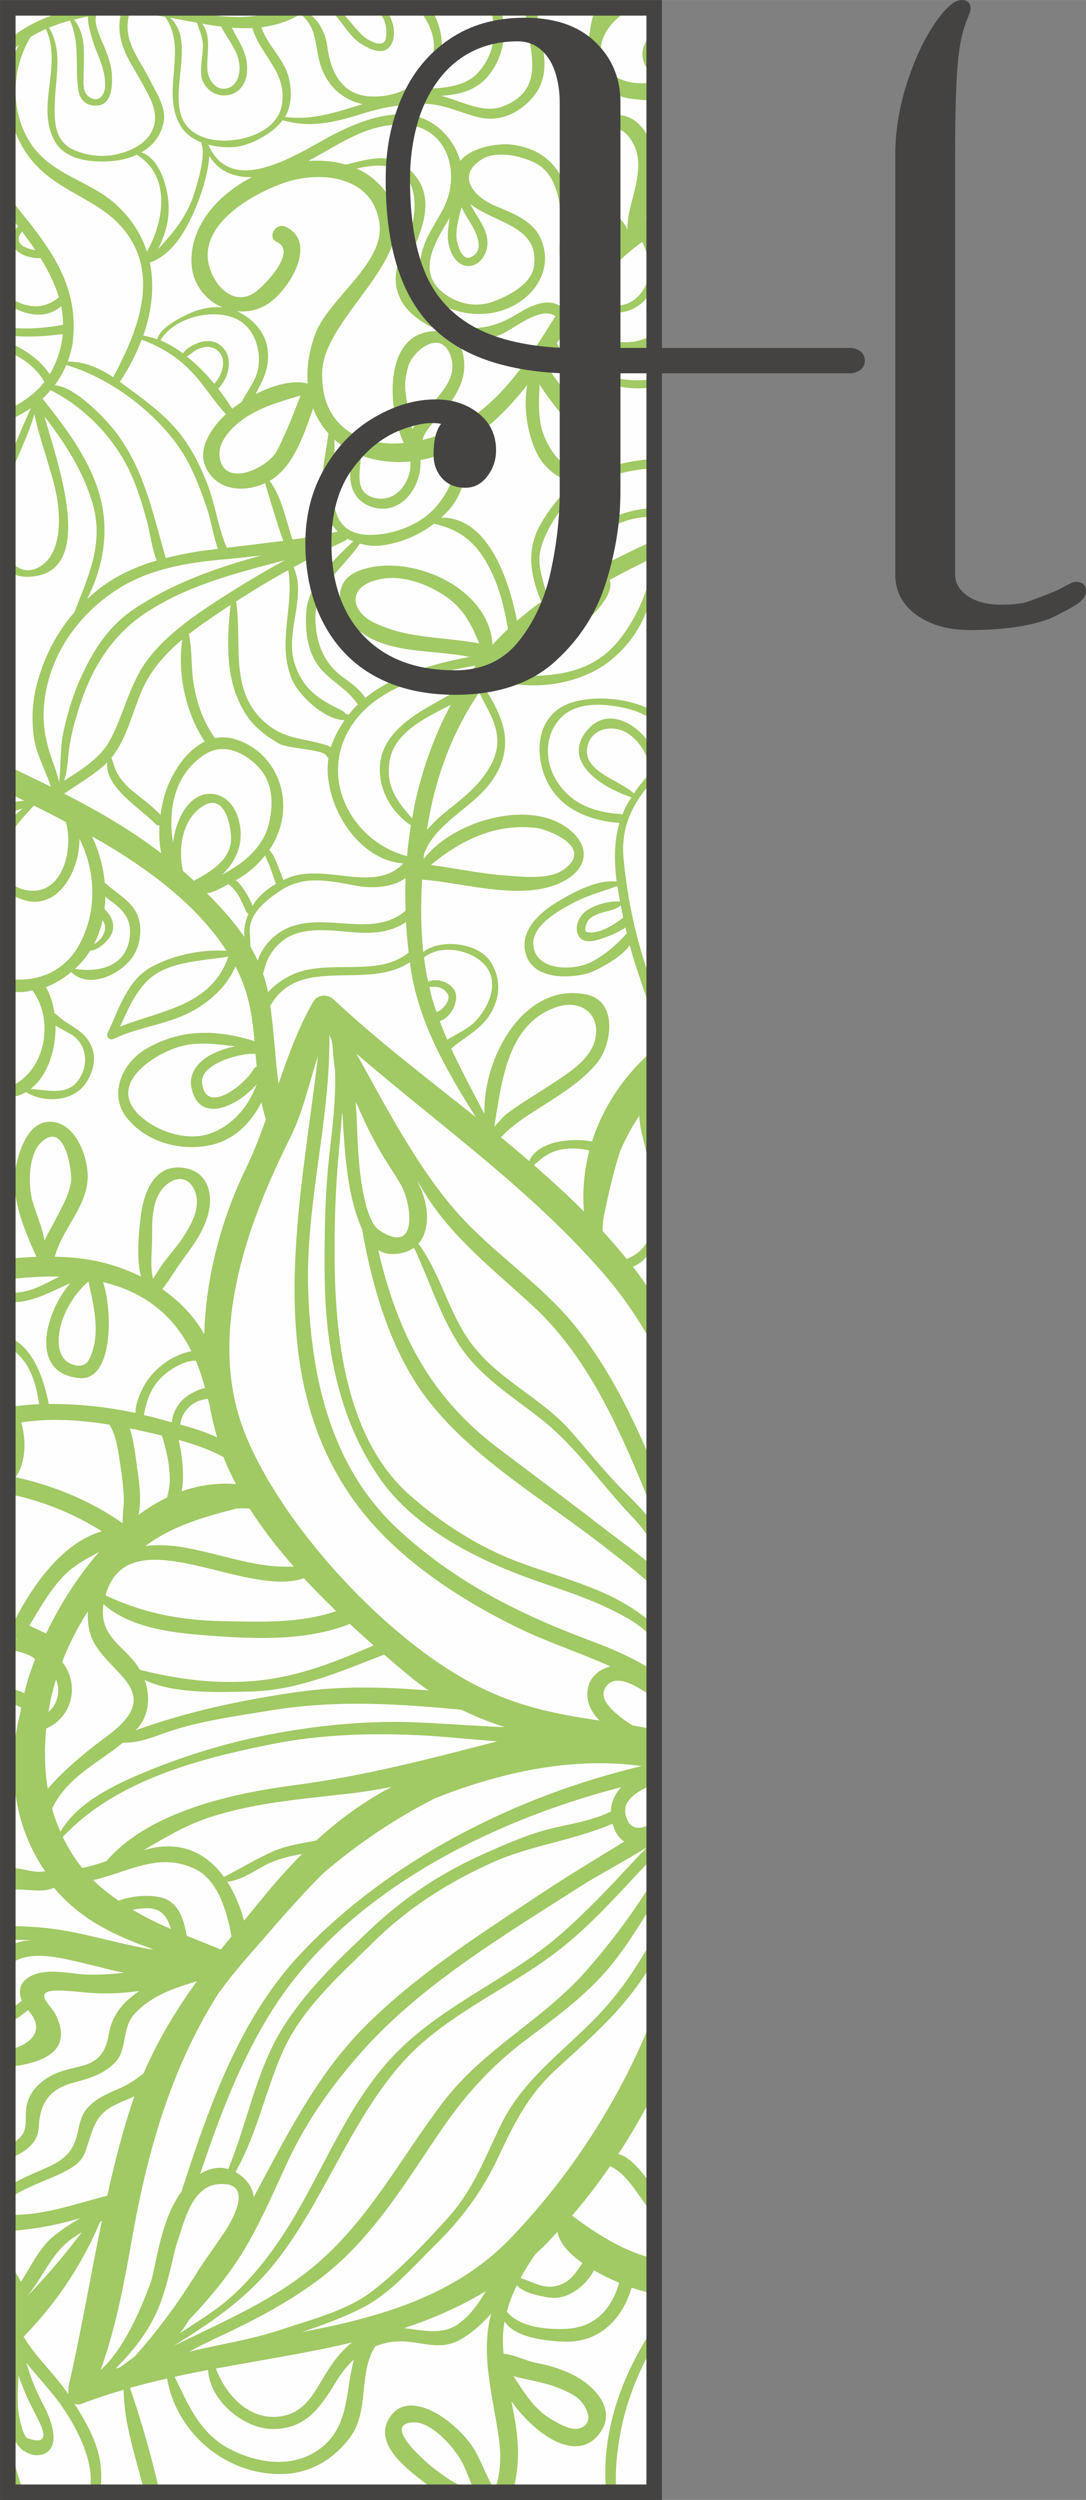
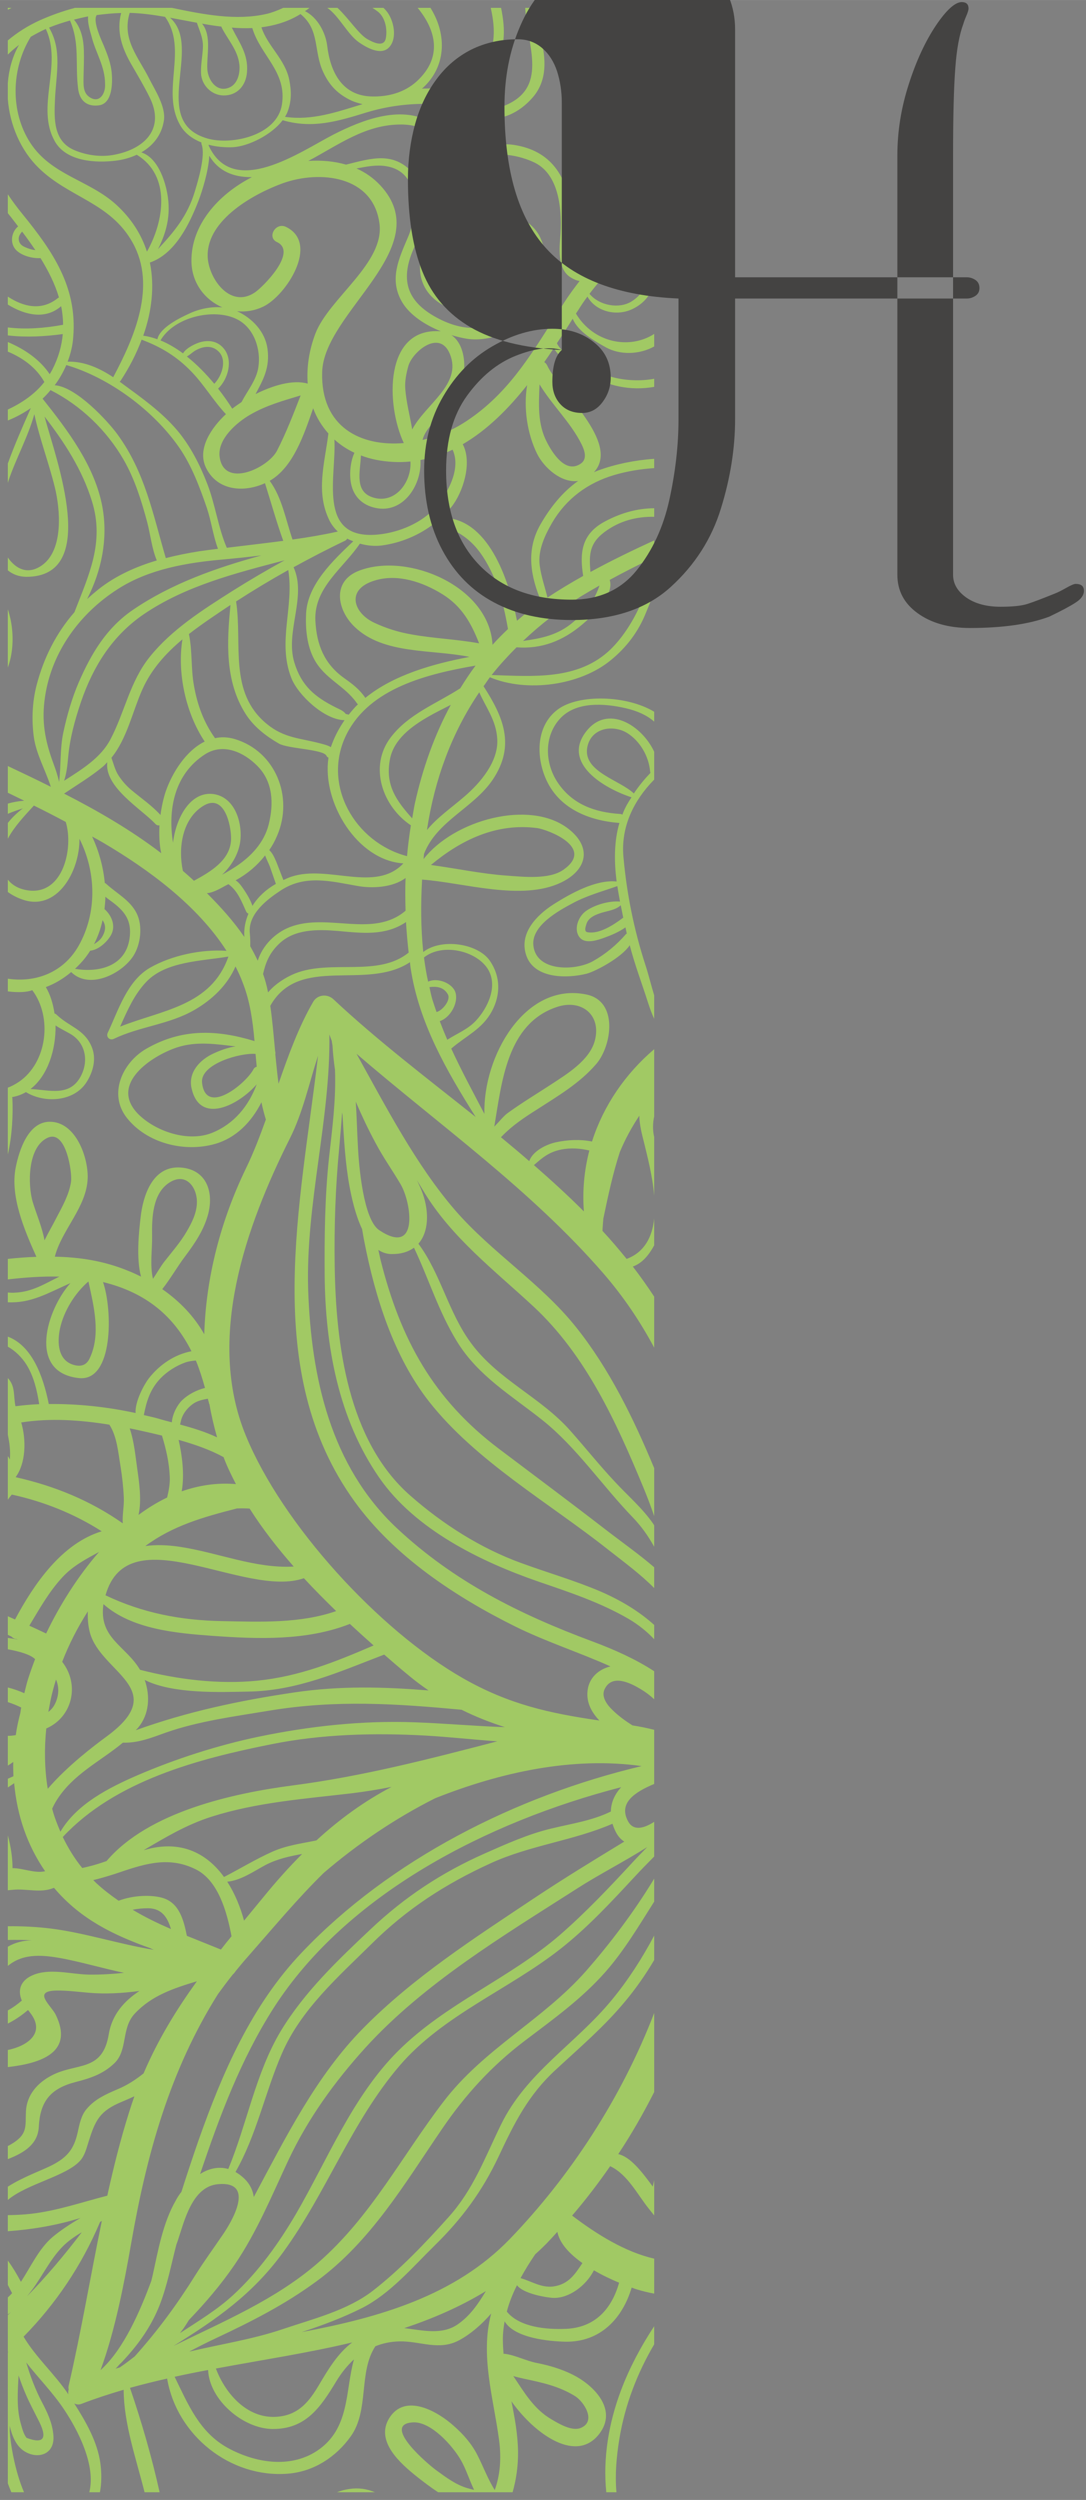
<svg xmlns="http://www.w3.org/2000/svg" xml:space="preserve" width="74.075mm" height="170.4mm" version="1.1" style="shape-rendering:geometricPrecision; text-rendering:geometricPrecision; image-rendering:optimizeQuality; fill-rule:evenodd; clip-rule:evenodd" viewBox="0 0 7369 16951">
  <rect x="0" y="0" width="7369" height="16951" fill="#808080" stroke="none" />
  <defs>
    <style type="text/css">
   
    .str1 {stroke:#444342;stroke-width:28.073;stroke-linecap:round;stroke-linejoin:round}
    .str0 {stroke:#444342;stroke-width:105.279}
    .fil2 {fill:none}
    .fil3 {fill:#444342}
    .fil1 {fill:#A1C964}
    .fil0 {fill:#FEFEFE}
   
  </style>
  </defs>
  <g id="Capa_x0020_1">
    <g id="_774127712">
-       <polygon class="fil0" points="4439,16899 53,16899 53,53 4439,53 " />
      <path class="fil1" d="M4439 16899l-1 0 1 -6 0 6zm-256 0l-69 0c-24,-231 17,-471 99,-689 58,-155 136,-300 226,-437l0 123c-115,195 -198,410 -236,639 -20,123 -31,245 -20,364zm-705 0l-505 0c-52,-34 -100,-71 -142,-104 -113,-90 -288,-242 -189,-400 108,-171 328,-44 436,53 67,59 123,122 163,202 39,77 70,161 116,234 35,-97 47,-210 29,-342 -38,-284 -129,-572 -53,-855 -66,76 -142,141 -217,181 -138,74 -263,5 -405,8 -60,1 -115,13 -164,33 -116,175 -40,434 -167,611 -101,141 -251,239 -427,253 -390,31 -754,-260 -819,-645 -84,19 -169,40 -252,63 77,225 148,469 201,708l-102 0c-57,-227 -141,-464 -142,-695 -96,28 -191,59 -285,95 -19,8 -35,5 -50,-2 79,124 157,260 177,405 9,67 9,134 -3,197l-72 0c46,-183 -77,-421 -173,-564 -74,-111 -172,-210 -255,-316 27,91 61,181 104,264 39,74 72,142 80,226 14,136 -109,171 -201,109 -52,-35 -80,-101 -95,-170 1,11 0,23 0,34 4,81 33,268 97,417l-86 0c-9,-21 -17,-41 -24,-61l0 -883 1 -6c0,-1 1,-3 1,-5l-2 2 0 -248c8,-7 15,-15 23,-22 -7,6 -15,12 -23,17l0 -115c10,-9 19,-18 29,-29 -10,-18 -19,-37 -29,-56l0 -165c32,43 61,92 89,144 66,-101 122,-225 215,-304 59,-49 123,-90 189,-129 -157,49 -324,78 -493,90l0 -109c52,-1 104,-3 156,-9 182,-21 346,-79 519,-123 42,-191 89,-379 147,-563 12,-38 24,-75 37,-111 -26,12 -54,24 -82,36 -154,63 -183,126 -229,272 -13,41 -25,91 -54,125 -91,108 -363,159 -494,270l0 -90c104,-67 244,-116 302,-147 100,-52 147,-107 172,-221 12,-54 23,-115 60,-158 57,-68 128,-99 209,-134 70,-29 125,-66 178,-108 99,-231 222,-431 362,-625 -155,47 -307,96 -422,220 -93,100 -45,247 -138,336 -76,73 -161,101 -262,127 -171,44 -242,130 -251,306 -6,114 -97,174 -210,217l0 -89c5,-2 11,-5 16,-8 122,-70 102,-121 107,-228 6,-112 80,-193 174,-242 168,-89 346,-21 388,-280 22,-132 103,-224 208,-293 -115,15 -230,22 -343,12 -73,-6 -147,-16 -220,-15 -165,3 -39,98 -6,162 123,249 -82,330 -324,357l0 -116c126,-25 262,-112 151,-253 -4,-6 -9,-12 -14,-18 -43,37 -89,68 -137,92l0 -89c33,-18 65,-41 95,-67 -30,-71 -8,-134 67,-169 117,-55 265,-9 388,-7 81,1 160,-4 239,-12 -129,-27 -256,-64 -386,-91 -161,-33 -295,-45 -403,44l0 -130c49,-29 105,-42 162,-44 -55,-3 -109,-3 -162,-2l0 -93c99,-1 198,4 295,16 228,29 463,106 696,144 -8,-3 -16,-7 -24,-11 -244,-87 -472,-194 -654,-410 -1,1 -2,2 -4,2 -88,36 -184,2 -276,12l-33 3 0 -372c22,79 32,158 32,222l1 0c70,0 150,37 220,21 -121,-176 -190,-376 -210,-597 -14,10 -29,20 -43,29l0 -59c12,-6 25,-11 38,-17 -1,-32 -2,-65 -1,-97 -12,9 -25,17 -37,25l0 -112 0 0 0 0 0 -90c18,0 36,-2 54,-5 7,-51 18,-101 31,-150 2,-12 3,-25 6,-37 -28,-14 -58,-26 -91,-37l0 -99c39,10 77,23 112,39 8,-32 15,-63 25,-95 14,-44 30,-89 48,-136 -31,-31 -103,-52 -185,-67l0 -77c21,3 44,6 67,11 -2,-1 -4,-2 -6,-3 -14,-1 -27,-7 -36,-17l-25 -12 0 -126 49 22c129,-242 318,-516 588,-598 -186,-119 -394,-202 -610,-249 -9,11 -19,23 -27,35l0 -296c5,7 10,15 14,23 2,-29 2,-58 -1,-86 -2,-28 -8,-55 -13,-83l0 -383c53,56 37,121 52,191 54,-7 108,-12 161,-14 -15,-94 -36,-187 -87,-269 -32,-50 -76,-93 -126,-121l0 -68c162,61 239,262 278,457 198,-2 395,19 589,61 -5,-79 59,-195 89,-234 74,-95 176,-163 290,-185 -118,-235 -305,-397 -600,-469 65,186 73,678 -165,651 -350,-39 -216,-466 -56,-644 -152,67 -267,138 -425,130l0 -66c15,1 30,2 45,1 120,-4 208,-62 305,-109 -118,-3 -235,6 -350,19l0 -139c65,-7 129,-12 194,-14 -82,-183 -180,-412 -140,-608 23,-114 84,-308 231,-308 175,0 260,238 257,379 -4,197 -177,354 -223,536 168,3 335,28 503,98 28,11 55,24 82,37 -34,-123 -14,-309 -3,-401 16,-147 80,-348 266,-339 174,9 233,156 193,314 -29,110 -90,199 -158,290 -51,67 -99,152 -154,221 118,82 217,185 285,306 11,-387 113,-774 283,-1125 51,-105 94,-217 135,-331 -12,-39 -22,-78 -30,-117 -67,132 -171,242 -317,283 -207,58 -460,-5 -596,-177 -128,-162 -30,-375 130,-468 242,-140 480,-131 736,-53 -12,-135 -30,-269 -80,-396 -14,-38 -31,-74 -49,-110 -55,127 -159,226 -279,295 -171,99 -370,111 -547,196 -28,13 -54,-13 -41,-41 72,-152 131,-352 288,-442 144,-82 345,-126 518,-114 -199,-310 -530,-552 -835,-732 -25,-15 -51,-29 -77,-43 46,98 76,206 86,315 4,1 8,4 11,7 71,65 160,109 205,198 43,86 28,212 -23,291 -80,122 -299,229 -421,108 -52,44 -110,79 -172,102 30,50 49,112 59,179 5,1 10,4 14,8 85,82 186,97 237,215 36,83 11,174 -36,246 -86,130 -283,141 -409,64 -29,17 -60,28 -94,34 1,2 2,5 2,8 5,112 -1,251 -31,381l0 -453c24,-9 49,-22 76,-40 190,-130 229,-436 90,-621l0 0c-36,14 -98,17 -166,8l0 -86c187,28 377,-40 481,-224 126,-223 119,-500 5,-725 3,222 -154,500 -393,410 -36,-13 -67,-30 -93,-49l0 -84c29,37 74,64 136,73 242,35 311,-291 257,-464 -71,-38 -143,-75 -216,-111 -63,69 -133,142 -177,225l0 -107c29,-37 64,-70 102,-99 -34,11 -69,23 -102,37l0 -69c36,-11 74,-17 111,-20 -37,-18 -74,-36 -111,-54l0 -181c97,46 195,92 292,141 -37,-115 -100,-222 -116,-341 -15,-116 -10,-234 19,-347 49,-189 134,-355 257,-496 96,-249 206,-473 119,-752 -66,-215 -187,-400 -322,-575 80,295 378,1089 -125,1087 -50,-1 -91,-17 -124,-44l0 -87c53,76 135,122 233,52 146,-105 123,-378 86,-528 -41,-167 -103,-328 -139,-496 -43,155 -125,301 -176,453l-4 14 0 -132c46,-128 102,-254 156,-376 -49,34 -101,62 -156,84l0 -75 0 1c97,-46 184,-105 248,-187 -54,-96 -143,-162 -248,-206l0 -65c119,50 221,123 284,218 6,-10 12,-19 17,-29 43,-83 65,-164 72,-243 -118,16 -249,24 -373,9l0 -54c121,15 251,5 375,-18 0,-43 -5,-85 -13,-126 -107,93 -245,61 -362,-11l0 -54c105,69 229,100 341,9 2,-1 4,-2 6,-3 -27,-92 -72,-181 -125,-267 -57,3 -125,-16 -163,-52 -47,-45 -37,-124 11,-163 -16,-21 -33,-43 -50,-65 -7,-8 -14,-17 -20,-25l0 -128c31,47 65,92 100,135 205,252 372,494 344,833 -4,59 -18,114 -38,167 113,-3 216,44 310,106 0,-1 0,-3 1,-4 142,-267 294,-615 130,-909 -152,-273 -431,-304 -638,-507 -122,-119 -196,-292 -209,-467l0 -108c7,-91 31,-180 76,-259 -27,21 -53,43 -76,66l0 -96c64,-54 137,-100 216,-136 76,-34 157,-63 240,-85l657 0c211,44 435,89 643,41 31,-7 70,-21 113,-41l178 0c-10,8 -20,16 -31,22 85,42 140,145 151,234 21,178 101,342 306,345 109,2 216,-26 300,-101 181,-165 131,-350 8,-500l87 0c2,3 4,7 6,10 106,177 99,390 -58,533 -2,2 -4,3 -6,5 9,-1 20,-1 31,-1 118,-1 267,-14 351,-109 123,-139 119,-285 85,-438l70 0c31,150 34,294 -70,439 -84,119 -207,150 -336,157 2,1 4,1 6,2 120,31 276,118 401,74 334,-119 173,-417 163,-672l84 0c-3,62 4,130 22,204 34,140 46,285 -54,402 -93,108 -224,171 -369,136 -121,-29 -239,-91 -365,-91 -133,0 -264,19 -391,57 -201,62 -370,113 -573,54 -74,98 -231,177 -338,183 -52,2 -110,-2 -165,-17 1,2 1,4 1,6 167,363 622,41 845,-74 196,-100 475,-212 683,-71 89,61 151,151 179,249 77,-96 264,-124 362,-109 253,38 361,211 394,453 8,62 3,120 0,181 -3,30 -4,60 -4,91 63,104 117,127 164,66 50,-55 91,-118 141,-174 -130,-119 -204,-301 -206,-477 -1,-112 16,-294 148,-333 157,-47 276,80 303,227 18,93 14,182 -8,274 -16,64 -25,126 -33,189 18,-12 37,-24 55,-35l0 139c-11,7 -23,15 -34,23 14,33 26,69 34,106l0 210c-20,71 -65,133 -145,172 -109,54 -251,19 -308,-83 -23,30 -44,62 -64,94 -5,7 -9,14 -14,21 119,199 363,246 531,138l0 85c-99,55 -230,60 -328,6 -77,-43 -189,-106 -225,-194 -34,54 -69,109 -107,166 44,101 310,213 373,229 88,24 191,30 287,12l0 55c-158,28 -318,-3 -464,-95 -53,-33 -180,-94 -217,-168 -21,32 -43,64 -65,95 7,5 14,11 19,21 77,171 503,526 318,726 9,-4 17,-8 26,-11 116,-43 248,-71 383,-80l0 63c-95,6 -188,22 -272,47 -179,53 -325,160 -421,324 -49,85 -97,186 -84,288 10,76 35,146 53,219 79,-53 160,-101 242,-147 -24,-154 -14,-283 147,-369 114,-61 224,-89 335,-90l0 58c-118,-2 -234,26 -338,104 -100,75 -105,150 -95,265 0,1 1,3 1,5 141,-77 286,-147 432,-214l0 349c-19,53 -40,103 -57,144 -51,127 -131,232 -236,318 -210,174 -572,222 -822,117 -15,20 -28,41 -43,61 133,206 219,401 62,634 -131,193 -379,279 -466,503 -1,11 -2,23 -3,35 205,-265 721,-408 982,-206 163,126 128,280 -49,365 -268,128 -662,0 -943,-20 -9,162 -9,328 8,491 121,-95 371,-60 453,61 71,104 73,228 13,340 -66,123 -176,167 -276,254 69,150 148,296 225,443 -11,-388 273,-896 691,-810 219,44 174,346 69,470 -113,132 -261,218 -405,311 -84,53 -165,107 -234,178 -3,3 -6,6 -9,9 64,53 129,107 192,162 24,-69 117,-114 182,-128 79,-17 164,-21 244,-5 78,-245 228,-461 422,-626l0 455c-10,46 -11,95 0,141l0 398c-11,-134 -47,-270 -70,-365 -13,-51 -30,-116 -31,-178 -51,77 -96,159 -132,246 -47,144 -79,293 -112,451 -2,27 -5,55 -6,84 57,61 111,125 164,190 123,-46 174,-151 187,-274l0 182c-36,66 -81,121 -145,144 51,66 99,134 145,204l0 346c-95,-178 -209,-347 -345,-504 -493,-568 -1108,-1001 -1675,-1489 201,362 406,757 670,1062 249,287 582,494 819,791 226,282 392,622 531,957l0 325c-23,-67 -48,-133 -75,-198 -183,-441 -389,-893 -744,-1223 -264,-245 -557,-468 -746,-782 -15,-25 -30,-50 -45,-75 15,32 30,63 41,96 41,119 40,255 -31,335 152,204 204,468 358,675 183,248 471,365 672,592 102,115 198,235 303,347 87,94 188,180 261,286l6 10 0 145c-40,-72 -87,-139 -146,-200 -205,-212 -383,-477 -614,-660 -210,-167 -435,-298 -579,-533 -125,-204 -190,-422 -291,-635 -38,28 -89,45 -157,43 -31,-1 -59,-11 -85,-28 6,23 10,47 16,71 135,536 357,942 803,1278 240,181 482,361 720,545 110,85 227,167 333,258l0 141c-93,-94 -202,-174 -313,-261 -399,-316 -898,-600 -1215,-1004 -240,-306 -366,-709 -439,-1085 -6,-28 -10,-56 -15,-84 -47,-99 -72,-218 -85,-287 -30,-163 -38,-325 -48,-487 -1,-6 -2,-12 -3,-17 -5,81 -13,164 -20,247 -25,263 -34,529 -30,793 8,529 88,1186 513,1558 218,192 478,358 752,457 180,66 366,119 543,195 142,62 261,136 360,225l0 97c-49,-52 -106,-98 -172,-137 -192,-112 -401,-181 -611,-253 -394,-136 -839,-353 -1083,-706 -277,-400 -365,-889 -370,-1367 -2,-265 1,-534 29,-798 22,-198 49,-400 41,-600 -8,-56 -14,-111 -17,-167 -2,-10 -4,-20 -5,-30 -6,-14 -11,-29 -16,-43 8,578 -162,1148 -144,1731 20,595 152,1195 602,1617 387,362 831,583 1322,766 156,58 298,122 424,204l0 190c-28,-26 -58,-49 -92,-69 -70,-42 -197,-106 -246,4 -22,51 21,106 56,139 39,38 85,72 134,103 51,8 100,18 148,30l0 367c-133,56 -246,130 -176,256 36,63 104,47 176,1l0 235c-45,46 -91,92 -134,139 -159,171 -320,345 -504,489 -350,275 -796,448 -1090,791 -326,381 -495,859 -788,1262 -209,289 -459,460 -746,638 340,-167 693,-314 981,-564 358,-311 566,-720 850,-1091 275,-361 673,-553 968,-887 158,-180 324,-397 463,-627l0 156c-104,164 -204,333 -332,478 -163,184 -353,319 -548,467 -223,169 -402,365 -560,597 -254,371 -482,762 -852,1033 -214,157 -440,272 -679,384 -62,29 -123,60 -184,92 2,-1 4,-1 6,-1 211,-50 426,-82 634,-153 202,-68 432,-125 604,-257 185,-143 358,-325 514,-499 170,-188 247,-403 356,-626 173,-357 507,-549 753,-848 109,-132 205,-280 288,-437l0 166c-59,100 -125,194 -196,279 -143,173 -307,312 -471,464 -188,172 -283,364 -389,590 -111,235 -249,422 -434,603 -150,147 -301,326 -491,423 -131,66 -270,118 -411,164 532,-100 1041,-247 1413,-632 408,-423 757,-955 979,-1532l0 536c-74,146 -155,287 -244,421 80,18 156,113 234,220 3,-14 7,-29 10,-43l0 239c-12,-15 -24,-30 -36,-45 -78,-97 -146,-235 -263,-289 -81,117 -167,229 -258,335 170,129 361,247 557,292l0 237c-40,-7 -80,-17 -119,-29 -10,-3 -21,-7 -34,-12 -61,207 -211,371 -449,367 -107,-2 -345,-23 -413,-138 -7,39 -12,79 -12,120 0,34 2,67 5,101 2,-1 4,-1 6,-1 72,8 147,49 223,63 81,16 162,40 237,77 135,66 305,226 192,391 -155,224 -446,16 -605,-209 23,114 44,228 45,344 1,90 -11,183 -37,273zm-934 0l-258 0c27,-11 55,-18 83,-22 62,-10 122,-1 175,22zm-2491 -12373l0 -395c29,87 39,183 28,277 -5,41 -14,80 -28,118zm0 -4460l0 -13 25 0c-8,5 -17,9 -25,13zm2168 -13l69 0c78,73 147,183 206,214 26,14 109,61 122,-8 11,-58 -2,-136 -51,-178 -13,-10 -26,-19 -40,-28l75 0c6,6 12,12 18,19 52,60 80,189 18,251 -56,55 -153,-2 -202,-36 -79,-55 -133,-176 -215,-234zm1819 0l106 0c-2,7 -5,14 -7,20 8,-7 16,-13 25,-20l136 0c-57,26 -108,62 -150,111 -156,182 -51,397 195,400 30,0 62,0 94,0l0 123c-55,-8 -110,-12 -160,-18 -107,-13 -216,-84 -259,-186 -41,-96 -35,-180 -17,-269 5,-50 16,-95 34,-147 0,-2 1,-3 2,-4l1 -10zm399 163l0 313c-59,-60 -96,-138 -73,-207 14,-44 40,-80 73,-106zm0 4610l0 67c-48,-43 -115,-73 -193,-91 -143,-33 -340,-49 -449,74 -106,119 -100,298 -14,428 99,149 251,204 425,215 6,0 11,2 15,5 8,-22 18,-44 30,-66 10,-18 21,-35 32,-52 -185,-60 -474,-231 -308,-446 145,-188 378,-43 462,137l0 189c-138,140 -226,318 -209,520 22,252 72,499 150,739 21,64 38,135 59,204l0 159c-16,-34 -29,-70 -41,-107 -41,-129 -91,-260 -125,-392 -56,85 -234,178 -292,193 -130,33 -350,36 -408,-118 -56,-151 65,-277 184,-353 111,-70 285,-169 427,-154 -17,-135 -18,-271 19,-397 -211,-16 -417,-100 -503,-308 -63,-152 -60,-353 84,-461 141,-106 468,-98 655,15zm-1222 12057c-16,-4 -33,-8 -49,-13 -76,-23 -143,-73 -206,-119 -51,-36 -383,-315 -158,-326 122,-5 267,159 322,254 34,57 58,135 91,204zm-2475 -7223c52,78 61,195 76,284 11,69 19,139 22,209 3,59 -11,118 -7,176 -221,-155 -464,-254 -727,-313 70,-95 73,-253 38,-371 197,-31 400,-17 598,15zm214 41c46,10 94,21 143,33 28,92 49,182 53,280 2,49 -7,94 -18,140 -67,32 -132,72 -194,118 23,-102 3,-230 -9,-315 -12,-84 -21,-185 -51,-272 26,5 51,10 76,16zm132 -354c46,-48 108,-87 170,-109 23,-8 47,-11 71,-13 24,58 44,121 62,186 -58,14 -115,45 -155,83 -33,32 -66,94 -70,150 -34,-9 -66,-17 -95,-26 -31,-9 -63,-15 -95,-23 18,-93 42,-174 112,-248zm462 -2861c-117,336 -451,362 -735,475 49,-109 96,-219 180,-306 133,-137 369,-138 555,-169zm-1248 1924c-16,-88 -53,-173 -80,-260 -34,-115 -37,-377 105,-437 122,-51 164,238 155,300 -13,87 -59,168 -99,244 -23,46 -54,98 -81,153zm730 -31c-2,-121 3,-285 115,-359 117,-77 193,35 189,137 -2,69 -34,133 -68,191 -43,75 -101,140 -154,208 -26,34 -50,77 -76,115 -22,-91 -4,-203 -6,-292zm-424 832c-20,43 -54,56 -99,46 -117,-27 -122,-153 -102,-248 25,-117 100,-240 193,-320 36,165 86,360 8,522zm2924 6236c31,-56 64,-110 100,-162 26,-23 51,-47 76,-72 25,-26 50,-53 74,-80 15,79 84,151 170,212 -50,74 -93,145 -200,159 -82,9 -147,-37 -220,-57zm220 134c109,5 226,-84 278,-187 58,34 118,62 171,84 -49,174 -161,306 -364,313 -128,5 -311,-10 -398,-117 16,-62 40,-121 69,-179 42,58 201,84 244,86zm-2340 489c9,204 239,399 438,400 224,1 324,-145 431,-322 35,-58 76,-109 121,-150 -61,215 -25,471 -252,621 -185,121 -421,79 -603,-20 -194,-106 -271,-297 -362,-483 76,-17 152,-32 227,-46zm-599 -40c12,-11 23,-23 34,-35 8,-9 16,-18 24,-27 87,-99 160,-207 211,-335 53,-135 79,-276 115,-414 3,-7 5,-15 8,-22 45,-133 97,-371 274,-387 256,-23 99,250 24,355 -59,87 -120,170 -175,258 -128,205 -259,382 -414,555 -34,26 -67,52 -102,75 -10,3 -19,5 -28,8 10,-9 19,-21 29,-31zm78 -824c105,-601 261,-1165 588,-1685 32,-44 65,-88 100,-132 8,-7 15,-16 21,-25 25,-30 49,-60 76,-90 183,-208 344,-402 521,-575 230,-197 484,-369 754,-505 3,-1 5,-2 7,-3 437,-173 926,-282 1396,-216 -856,203 -1709,636 -2305,1263 -343,360 -540,816 -703,1278 -40,115 -78,230 -115,346 -15,19 -28,39 -39,60 -86,149 -119,336 -155,501 -3,14 -7,28 -10,42 -76,205 -187,464 -345,606 101,-273 163,-603 209,-865zm-425 995c-3,11 -4,23 -2,34 -91,-136 -221,-251 -304,-391 217,-221 395,-483 519,-778 4,-2 8,-4 12,-7 -77,373 -140,751 -225,1117 -2,9 -2,17 0,25zm-290 36c24,56 53,110 80,164 70,131 44,174 -76,129 -22,-29 -30,-66 -40,-100 -28,-103 -20,-214 -14,-323 15,44 31,87 50,130zm379 -1101c-117,154 -240,300 -372,435 12,-15 24,-30 35,-45 72,-97 120,-203 205,-291 38,-39 83,-70 132,-99zm-178 -3591c-12,28 -29,47 -49,63 5,-26 10,-53 15,-79 10,-48 23,-95 37,-141 21,48 21,102 -3,157zm-64 -469c-38,-18 -76,-36 -114,-53 69,-114 133,-230 225,-329 71,-77 160,-123 248,-171 -146,168 -268,363 -359,553zm415 695c-90,66 -270,202 -404,358 -22,-134 -24,-273 -10,-409 176,-76 230,-296 108,-452 46,-119 105,-234 174,-342 -2,50 2,99 14,144 74,273 550,381 118,701zm715 -679c308,22 639,34 931,-81 54,50 108,99 161,146 -258,111 -502,210 -790,239 -263,26 -539,-8 -795,-74 -96,-163 -282,-214 -248,-445 193,171 495,197 741,215zm619 -391c71,77 145,151 219,223 -245,85 -515,73 -773,68 -281,-5 -541,-55 -792,-175 154,-545 947,25 1346,-116zm-454 -473c29,-1 57,-1 86,1 86,136 189,268 299,393 -263,15 -515,-96 -780,-135 -78,-11 -154,-14 -227,-4 186,-138 395,-197 622,-255zm-626 1163c193,97 519,82 697,79 336,-4 622,-134 928,-251 56,49 112,97 167,142 44,37 89,70 134,101 -302,-24 -599,-33 -914,14 -371,55 -724,130 -1073,256 4,-5 10,-10 15,-16 78,-92 84,-216 46,-325zm1830 287c-354,-13 -712,26 -1058,98 -277,58 -563,150 -823,262 -191,83 -411,194 -521,382 -22,-51 -42,-102 -56,-156 9,-20 18,-37 26,-50 111,-183 299,-269 454,-398 102,4 194,-33 294,-69 224,-78 466,-109 700,-148 454,-75 862,-47 1304,-6 96,48 194,86 294,118 -205,-7 -412,-26 -614,-33zm-825 428c-405,53 -979,178 -1264,513 -40,14 -80,27 -122,37 -15,4 -29,7 -43,10 -53,-65 -96,-136 -132,-210 355,-381 918,-530 1415,-629 341,-69 698,-78 1045,-59 160,9 325,28 489,39 -458,119 -911,237 -1388,299zm-140 450c-112,50 -218,115 -327,171 -105,-145 -260,-237 -473,-199 -25,4 -48,12 -72,17 145,-85 288,-172 461,-227 305,-97 630,-121 946,-158 92,-11 184,-26 275,-44 -188,99 -353,219 -510,363 -101,21 -202,33 -300,77zm-305 203c93,-9 179,-70 259,-113 81,-42 165,-60 249,-75 -89,89 -176,186 -264,294 -44,53 -87,106 -130,158 -25,-93 -63,-185 -114,-264zm-382 321c-90,-39 -177,-81 -260,-131 35,-7 70,-10 106,-10 94,1 132,66 154,141zm108 46c-21,-104 -50,-221 -161,-256 -76,-24 -203,-20 -302,18 -51,-35 -102,-74 -150,-118 -8,-7 -15,-15 -22,-22 46,-11 94,-25 144,-41 185,-62 358,-128 551,-32 154,76 213,293 243,454 -25,30 -49,60 -72,90 -78,-32 -155,-62 -231,-93zm698 -5405c89,-176 131,-375 192,-563 -117,1008 -390,2141 248,3023 269,372 684,646 1089,847 215,106 441,178 647,271 -91,23 -163,92 -156,204 4,61 36,116 81,163 -338,-49 -614,-109 -926,-287 -571,-326 -1226,-1043 -1473,-1645 -271,-659 0,-1418 298,-2013zm-75 -1319c105,-104 263,-101 399,-90 173,16 325,34 465,-60 4,69 10,138 18,207 -208,169 -527,44 -772,142 -61,25 -134,70 -182,128 0,-1 0,-3 -1,-4 -8,-42 -19,-82 -33,-121 17,-75 42,-140 106,-202zm-236 -370c-13,-19 -32,-48 -56,-63 80,-44 146,-100 200,-169 9,26 22,50 32,75 14,39 27,79 41,118 -67,38 -122,89 -159,149 -13,-39 -36,-77 -58,-110zm-277 -567c144,-90 191,129 190,224 -3,143 -140,222 -252,283 -24,-23 -50,-45 -75,-67 -34,-158 -3,-353 137,-440zm14 -351c123,-78 262,-14 354,79 108,108 112,259 77,398 -31,123 -121,218 -225,286 -22,14 -55,35 -91,54 69,-65 118,-152 125,-242 10,-126 -45,-286 -184,-305 -153,-20 -253,155 -274,330 -36,-226 9,-466 218,-600zm-303 412c-57,-63 -130,-113 -196,-168 -35,-29 -65,-63 -90,-102 -23,-36 -32,-78 -47,-118 106,-130 143,-313 209,-461 62,-140 161,-248 273,-342 -37,229 23,502 151,693 -127,62 -220,211 -264,337 -15,44 -28,101 -36,161zm-654 -145c89,-60 181,-115 262,-182 12,-10 21,-21 31,-31 -21,170 233,318 327,419 9,9 18,11 27,9 -3,64 -1,129 12,189 -204,-156 -428,-286 -659,-404zm3536 800c-49,38 -81,125 -36,177 38,45 122,16 166,0 45,-16 100,-39 143,-70 3,14 6,28 9,42 -1,1 -3,2 -5,3 -64,74 -140,137 -226,185 -120,66 -386,72 -403,-109 -13,-134 173,-235 271,-287 96,-51 198,-78 299,-114 5,36 12,70 18,105 -74,-7 -179,24 -236,68zm258 41c-65,49 -162,113 -242,99 -25,-4 -14,-36 -9,-52 11,-41 49,-61 86,-74 47,-18 110,-21 148,-57 6,28 11,56 17,84zm185 -982c-41,43 -80,90 -113,140 -95,-91 -341,-146 -317,-307 21,-136 171,-163 270,-104 88,54 148,158 157,259 0,4 1,8 3,12zm-1490 625c204,-170 445,-287 723,-250 67,10 395,130 175,283 -96,67 -272,47 -383,39 -172,-12 -343,-49 -515,-72zm38 997c-9,-28 -19,-55 -28,-84 -8,-28 -14,-56 -20,-85 49,-6 96,-1 125,49 22,39 -38,111 -77,120zm129 -131c-19,-65 -123,-105 -186,-75 -12,-54 -21,-109 -28,-164 124,-99 351,-47 431,75 75,116 2,267 -79,354 -55,59 -129,87 -194,129 -18,-42 -35,-84 -51,-126 72,-24 127,-123 107,-193zm-738 -1755c158,-311 548,-407 874,-463 -37,49 -71,101 -104,154 -163,105 -351,174 -472,333 -151,199 -54,469 137,596 -11,69 -20,139 -26,209 -354,-92 -583,-486 -409,-829zm-1891 164c11,-132 46,-258 88,-382 83,-242 213,-448 425,-593 284,-193 624,-279 956,-366 -120,66 -238,135 -354,208 -200,127 -412,261 -561,447 -134,166 -169,373 -266,558 -66,127 -194,204 -315,282 16,-49 22,-97 27,-154zm3765 -3634c-70,-87 -112,-185 -136,-294 -21,-92 -21,-227 40,-303 76,-95 163,43 183,103 28,81 16,167 -1,249 -21,99 -58,195 -55,296 -6,-17 -15,-30 -31,-51zm130 134c69,134 73,314 -72,404 -86,53 -220,27 -285,-52 103,-136 224,-254 357,-352zm-1245 -158c5,-24 13,-51 20,-78 16,35 36,69 58,104 39,62 108,195 1,237 -59,23 -90,-95 -93,-128 -5,-45 5,-91 14,-135zm56 321c79,8 133,-69 139,-141 9,-108 -72,-187 -116,-279 168,132 477,150 431,427 -20,121 -179,200 -280,236 -123,44 -257,9 -351,-75 -160,-143 -31,-342 60,-494 -7,41 -11,82 -12,117 -4,77 38,200 129,209zm343 325c-179,109 -341,131 -531,34 -210,-107 -271,-252 -174,-474 69,-157 135,-348 10,-499 -138,-169 -293,-116 -468,-73 -80,-23 -167,-31 -256,-25 202,-106 388,-250 635,-247 316,4 405,340 278,576 -68,128 -147,225 -155,374 -15,273 296,371 512,323 235,-52 409,-272 306,-502 -54,-122 -200,-174 -312,-221 -134,-58 -265,-198 -90,-312 99,-64 267,-26 363,21 175,87 186,345 172,513 -7,84 -14,211 70,264 22,14 42,22 62,25 -36,47 -72,95 -104,145 -7,11 -13,21 -20,31 -87,-65 -199,-14 -298,47zm-369 742c-83,52 -178,90 -275,113 23,-89 113,-147 166,-220 52,-71 105,-154 115,-244 10,-86 -11,-198 -85,-247 37,11 74,20 107,25 77,12 171,-3 242,-35 77,-36 262,-190 357,-118 -176,279 -335,542 -627,726zm798 274c-103,70 -192,-74 -229,-146 -65,-124 -55,-259 -50,-392 85,141 211,257 285,406 21,42 41,101 -6,132zm-435 1245c169,13 314,-43 446,-155 63,-53 221,-199 186,-302 97,-53 196,-103 296,-151 -20,220 -140,475 -289,621 -220,213 -529,183 -808,175 52,-66 109,-128 169,-188zm-1228 407c-141,-71 -232,-146 -280,-305 -63,-209 86,-445 -5,-645 115,-63 232,-124 350,-180 7,-4 11,-9 14,-14 13,7 27,13 41,18 -137,130 -310,293 -320,489 -5,103 5,218 55,311 72,134 206,178 289,297 2,4 5,6 8,8 -23,22 -43,46 -63,71 -6,-2 -13,-4 -20,-5 -14,-21 -41,-31 -69,-45zm-301 -201c45,118 227,287 362,288 -38,55 -70,115 -93,183 -21,-13 -48,-19 -70,-25 -138,-37 -246,-35 -364,-132 -262,-214 -165,-543 -209,-831 116,-75 234,-146 354,-213 41,248 -75,484 20,730zm-146 -1335c159,-91 232,-311 295,-492 23,64 59,121 104,172 0,1 -1,1 -1,2 -25,200 -88,397 9,590 14,27 33,51 55,72 -103,23 -205,40 -307,54 -46,-133 -71,-284 -155,-398zm-291 454c-59,-136 -78,-293 -132,-432 -50,-130 -116,-260 -206,-366 -106,-124 -236,-216 -367,-312 -7,-5 -14,-11 -22,-16 2,-2 4,-4 6,-6 58,-88 107,-182 143,-279 134,50 242,116 342,221 84,88 147,196 230,284 -97,90 -198,235 -135,364 77,157 258,169 400,104 41,130 78,263 124,391 -127,17 -255,31 -383,47zm-741 281c212,-137 474,-181 721,-202 86,-8 171,-17 255,-27 -308,84 -613,192 -872,369 -179,122 -282,295 -367,490 -47,109 -80,224 -105,340 -24,111 -15,225 -29,337 -9,-41 -22,-81 -38,-124 -58,-157 -83,-289 -57,-457 46,-304 237,-563 492,-726zm-348 -1520c293,86 592,309 765,558 86,124 140,270 189,412 30,91 42,187 75,276 -43,5 -86,11 -129,17 -75,12 -151,27 -225,46 -87,-297 -141,-583 -328,-839 -63,-87 -280,-324 -426,-333 32,-42 58,-89 79,-137zm-323 -854c-1,-20 10,-36 23,-51 31,41 61,83 90,126 -25,-3 -50,-11 -71,-21 -24,-10 -41,-27 -42,-54zm245 -663c78,138 279,148 415,131 50,-6 98,-20 141,-40 235,143 185,453 69,657 -37,-115 -104,-223 -209,-319 -184,-167 -438,-198 -582,-418 -139,-214 -129,-507 3,-720 33,-19 67,-37 102,-53 115,247 -71,528 61,762zm999 -798c43,8 87,15 131,20 1,2 1,4 2,6 43,85 108,151 120,249 7,58 -10,137 -72,160 -85,32 -140,-55 -145,-124 -6,-98 31,-229 -36,-311zm-217 -40c61,11 122,23 182,34 18,55 42,100 41,163 -2,60 -15,118 -13,179 3,80 70,150 153,151 92,1 152,-66 159,-158 10,-123 -53,-201 -103,-302 46,4 93,5 139,3 56,188 236,296 201,519 -33,210 -341,277 -505,230 -398,-114 -27,-618 -254,-819zm-25 1162c-22,-94 -72,-217 -170,-249 79,-45 138,-117 153,-215 15,-93 -59,-205 -98,-282 -75,-150 -189,-269 -134,-449 78,2 159,13 240,27 157,221 -29,502 101,732 32,58 86,96 146,120 -1,3 -1,8 1,13 28,76 -24,246 -46,319 -50,167 -142,275 -250,391 66,-129 92,-256 57,-407zm170 488c1,148 91,263 210,314 -78,-7 -160,11 -227,43 -59,27 -198,94 -214,173 -32,-11 -63,-20 -96,-24 58,-164 78,-335 45,-496 172,-59 269,-262 330,-419 25,-65 68,-201 73,-305 63,105 163,146 289,145 -233,120 -412,327 -410,569zm398 1042c112,-65 225,-95 343,-131 -49,126 -99,256 -161,376 -62,117 -362,258 -389,38 -14,-119 117,-231 207,-283zm-243 -210c-56,-67 -118,-131 -186,-185 19,-10 36,-27 52,-37 52,-32 117,-44 164,4 58,58 22,165 -30,218zm66 -237c-39,-49 -94,-61 -154,-47 -33,8 -102,39 -124,78 -49,-36 -99,-66 -153,-88 93,-160 364,-221 518,-144 118,58 165,206 146,327 -13,86 -74,158 -114,235 -22,15 -44,30 -63,45 -28,-45 -61,-91 -96,-136 68,-65 103,-192 40,-270zm1055 -849c35,269 -343,506 -435,746 -44,116 -60,232 -52,339 -102,-29 -238,13 -354,71 51,-96 99,-179 81,-308 -16,-116 -104,-207 -206,-254 58,6 119,-3 177,-31 154,-73 386,-429 154,-541 -70,-33 -130,71 -61,103 144,67 -96,306 -150,342 -170,114 -319,-102 -320,-250 -2,-246 317,-421 511,-491 250,-89 612,-53 655,274zm222 1396c-15,-91 -40,-183 -47,-275 -4,-53 7,-105 21,-156 28,-96 212,-252 282,-80 84,205 -166,339 -256,511zm-348 176c65,25 139,40 221,44 39,2 78,1 115,-3 9,132 -94,281 -239,248 -147,-34 -101,-177 -97,-289zm487 372c-99,100 -256,158 -393,166 -392,23 -259,-404 -274,-646 40,36 85,66 136,90 -29,62 -35,149 -23,209 19,96 88,154 184,168 180,25 297,-167 287,-328 76,-14 149,-37 218,-70 64,136 -46,322 -135,411zm1007 583c41,-25 83,-49 125,-73 -34,100 -87,169 -176,246 -107,92 -219,112 -343,130 117,-111 247,-212 394,-303zm-803 -1031c167,-97 311,-242 437,-401 -26,156 1,330 67,465 49,98 166,200 279,185 -108,76 -192,183 -257,297 -98,173 -66,350 7,522 -58,40 -113,84 -165,129 -55,-282 -197,-704 -514,-699 24,-22 46,-45 67,-70 80,-98 146,-302 79,-428zm-411 -963c52,87 155,154 262,197 -1,0 -2,0 -3,0 -382,-27 -370,498 -248,758 -291,25 -564,-107 -554,-480 10,-411 787,-847 394,-1268 -46,-49 -100,-87 -161,-114 67,-12 133,-27 203,-15 229,37 215,320 148,477 -64,151 -132,290 -41,445zm-766 -1507c-28,-141 -147,-228 -189,-357 83,-11 165,-33 243,-77 8,-4 15,-9 22,-13 132,107 88,249 153,391 43,94 101,153 195,197 23,10 48,17 73,23 -172,52 -341,113 -526,86 6,-10 12,-21 16,-31 29,-74 28,-143 13,-219zm-1433 59c10,83 62,124 142,113 93,-13 92,-157 86,-222 -6,-63 -29,-123 -53,-181 -16,-37 -76,-164 -50,-207 1,-1 1,-1 1,-2 56,-7 112,-13 166,-14 -33,127 6,240 72,353 42,73 84,143 121,218 108,216 -37,350 -234,389 -92,19 -191,6 -276,-30 -143,-60 -138,-212 -132,-341 7,-174 51,-335 -40,-490 46,-19 93,-34 142,-48 68,157 34,296 55,462zm-28 -468c32,-8 64,-16 96,-22 -5,44 13,98 23,135 28,113 92,202 92,324 4,64 -38,134 -106,88 -47,-32 -40,-90 -40,-141 1,-59 4,-117 2,-176 -2,-76 -19,-151 -67,-208zm193 3305c-51,-278 -235,-520 -406,-735 19,-18 37,-37 54,-58 207,105 382,274 497,474 75,131 120,277 159,422 22,84 31,178 65,259 -142,42 -278,103 -395,195 -27,22 -53,44 -78,67 98,-192 143,-408 104,-624zm2556 924c-153,-28 -309,-33 -462,-61 -86,-15 -169,-41 -248,-78 -142,-65 -198,-227 2,-287 156,-48 327,11 459,93 133,82 197,200 249,333zm-816 -492c-185,72 -147,267 -29,380 197,190 522,151 780,204 -248,47 -515,122 -707,278 -38,-57 -87,-94 -142,-133 -137,-97 -189,-228 -197,-392 -10,-223 190,-355 302,-521 50,14 103,19 152,12 128,-18 250,-69 352,-148 1,0 1,1 1,1 190,45 294,138 381,313 63,125 95,264 119,401 -37,35 -72,70 -105,107 -20,-394 -573,-631 -907,-502zm380 1578c-7,34 -12,68 -18,101 -106,-118 -185,-225 -151,-401 26,-136 148,-224 259,-288 50,-29 102,-54 154,-81 -111,205 -191,430 -244,669zm437 -754c45,103 114,188 122,314 11,154 -115,301 -224,394 -91,78 -183,141 -253,226 53,-350 171,-663 355,-934zm-1659 317c-48,-14 -92,-15 -134,-6 -77,-108 -120,-226 -143,-357 -21,-115 -10,-234 -34,-349 89,-69 184,-132 277,-194 2,-1 3,-2 5,-2 -25,251 -38,514 101,735 55,88 139,153 228,204 61,35 300,38 322,82 3,7 8,11 14,13 -46,301 194,698 508,717 -189,201 -508,8 -759,90 -19,6 -37,15 -55,23 -16,-40 -31,-81 -47,-121 -13,-29 -25,-60 -49,-82 21,-30 39,-63 54,-99 112,-261 -11,-571 -288,-654zm669 1764c-41,-38 -108,-32 -137,18 -96,165 -167,358 -235,555 -9,-67 -15,-134 -22,-201 1,-1 1,-2 1,-2 0,-7 0,-12 -2,-17 -10,-103 -18,-206 -33,-308 197,-350 651,-99 948,-296 1,13 2,26 4,38 56,373 244,698 442,1012 -330,-263 -666,-518 -966,-799zm311 1566c-108,-72 -138,-440 -144,-561 -6,-104 -8,-208 -15,-310 41,95 85,189 135,281 51,97 115,186 170,280 74,127 124,490 -146,310zm-616 6306c134,-284 312,-530 523,-763 397,-436 936,-759 1430,-1075 147,-95 320,-183 482,-285 -33,34 -66,67 -98,102 -159,172 -320,342 -497,496 -343,295 -773,463 -1096,785 -309,308 -478,736 -694,1107 -117,199 -253,389 -423,546 -109,101 -238,178 -363,260 11,-15 23,-29 33,-45 10,-15 19,-29 28,-44 112,-117 217,-239 310,-375 150,-219 253,-470 365,-709zm-408 60c-67,-19 -133,-3 -191,34 131,-389 274,-773 497,-1123 495,-773 1446,-1264 2360,-1500 -42,46 -69,101 -70,165 -126,62 -266,82 -402,115 -157,37 -308,105 -455,170 -291,129 -541,294 -772,512 -223,210 -452,428 -611,692 -171,285 -229,630 -356,935zm363 -781c129,-300 383,-522 611,-747 238,-236 500,-405 804,-544 267,-123 564,-154 829,-269 4,13 9,26 15,40 17,39 39,65 65,81 -209,127 -417,254 -621,390 -400,267 -809,530 -1148,873 -320,323 -527,740 -745,1147 -7,-52 -32,-101 -85,-143 -13,-11 -26,-19 -39,-27 143,-250 200,-538 314,-801zm478 1957c-99,74 -165,186 -227,291 -64,107 -132,194 -264,211 -210,28 -367,-147 -434,-325 311,-58 623,-105 925,-177zm964 -8244c51,-302 86,-698 424,-811 165,-56 303,51 259,225 -34,136 -191,230 -299,301 -98,64 -198,124 -293,193 -25,17 -59,60 -91,92zm608 575c-108,-108 -222,-212 -339,-314 57,-50 101,-89 187,-106 63,-12 127,-8 189,7 -34,131 -48,269 -37,413zm-3585 -1261c31,21 65,37 98,56 103,58 127,178 78,279 -74,153 -216,102 -346,96 116,-89 173,-265 170,-431zm261 -551c26,-51 46,-106 58,-163 21,31 24,65 0,108 -14,26 -36,41 -58,55zm110 -53c42,-64 13,-139 -39,-185 3,-27 6,-55 6,-84 11,10 24,19 36,28 94,68 146,132 128,256 -28,191 -213,232 -370,205 25,-24 50,-49 72,-78 11,-15 22,-30 31,-45 55,-5 110,-56 136,-97zm910 4c-73,-107 -162,-205 -254,-297 49,-3 105,-41 146,-61 63,45 90,119 121,187 4,7 9,11 15,13 -21,49 -32,102 -28,158zm40 63c1,-29 0,-58 -3,-90 -12,-130 118,-228 211,-289 167,-109 341,-61 519,-30 97,18 240,12 327,-54 -3,74 -2,148 0,222 -220,188 -529,12 -785,111 -101,39 -186,126 -218,228 -16,-34 -33,-66 -51,-98zm36 730c3,29 5,58 8,87 -9,2 -18,8 -23,19 -52,96 -323,318 -348,89 -13,-128 262,-204 363,-195zm-283 -4c-94,42 -176,129 -151,238 57,250 321,112 442,-28 -54,145 -152,269 -305,330 -163,64 -382,-11 -499,-128 -202,-205 96,-397 263,-452 135,-44 266,-22 398,-7 -50,7 -100,25 -148,47zm-229 2517c3,-11 5,-23 8,-34 12,-41 41,-77 74,-102 32,-25 69,-32 106,-39 3,12 7,22 9,34 1,1 1,2 2,2 13,76 31,152 52,226 -78,-37 -166,-64 -251,-87zm295 221c23,62 53,123 84,183 -128,-11 -251,8 -368,49 20,-113 3,-244 -21,-349 107,30 214,67 305,117zm1780 5655c-51,84 -105,166 -192,226 -108,74 -240,39 -362,25 192,-64 378,-144 554,-251zm186 576c26,8 52,13 72,18 123,26 237,50 347,118 61,38 147,172 38,216 -60,24 -148,-29 -197,-58 -120,-69 -186,-184 -260,-294z" />
-       <polygon class="fil2 str0" points="4439,16899 53,16899 53,53 4439,53 " />
-       <path class="fil3" d="M6467 3897c0,61 30,112 89,154 60,42 138,63 233,63 80,0 141,-6 182,-19 41,-13 104,-37 190,-72 16,-6 40,-18 72,-36 33,-19 55,-28 66,-28 37,0 56,15 56,47 0,29 -19,56 -57,80 -38,25 -97,56 -178,95 -136,51 -316,77 -539,77 -144,0 -263,-34 -354,-100 -92,-66 -138,-153 -138,-261l0 -2843c0,-164 26,-325 78,-485 51,-159 113,-291 184,-397 71,-105 130,-158 175,-158 31,0 46,15 46,44 0,8 -4,23 -14,47 -10,23 -17,42 -21,56 -27,72 -46,173 -55,303 -10,130 -15,327 -15,590l0 2843zm-2655 -1524l0 -1679c0,-74 -11,-145 -32,-211 -22,-66 -56,-119 -102,-158 -46,-39 -101,-59 -165,-59 -117,0 -222,24 -315,70 -93,47 -172,114 -236,201 -65,87 -113,188 -145,303 -32,116 -49,241 -49,376 0,256 33,465 99,627 65,162 174,287 326,376 153,89 359,141 619,154zm-792 493c-82,-24 -186,-11 -312,39 -126,50 -236,140 -331,271 -95,131 -142,300 -142,507 0,274 76,488 227,643 152,156 360,233 626,233 185,0 332,-66 440,-199 107,-133 181,-292 222,-479 41,-187 62,-369 62,-547l0 -817c-409,-18 -708,-131 -897,-339 -190,-208 -284,-529 -284,-962 0,-200 35,-382 107,-547 71,-165 177,-295 318,-391 140,-96 308,-144 504,-144 201,0 357,53 469,160 111,106 167,240 167,400l0 1679 1573 0c22,0 41,7 59,19 18,13 26,31 26,54 0,22 -8,39 -26,52 -18,12 -37,19 -59,19l-1573 0 0 817c0,198 -32,400 -96,606 -63,206 -177,384 -341,533 -164,149 -388,224 -671,224 -203,0 -380,-40 -529,-120 -150,-80 -266,-198 -349,-353 -83,-155 -124,-336 -124,-541 0,-187 43,-355 129,-502 86,-148 197,-261 334,-340 136,-79 272,-119 407,-119 111,0 205,30 281,91 77,60 115,140 115,240 0,63 -19,118 -56,167 -37,49 -83,73 -138,73 -62,0 -112,-20 -148,-60 -36,-40 -54,-90 -54,-151 0,-107 21,-179 64,-216z" />
-       <path class="fil2 str1" d="M6467 3897c0,61 30,112 89,154 60,42 138,63 233,63 80,0 141,-6 182,-19 41,-13 104,-37 190,-72 16,-6 40,-18 72,-36 33,-19 55,-28 66,-28 37,0 56,15 56,47 0,29 -19,56 -57,80 -38,25 -97,56 -178,95 -136,51 -316,77 -539,77 -144,0 -263,-34 -354,-100 -92,-66 -138,-153 -138,-261l0 -2843c0,-164 26,-325 78,-485 51,-159 113,-291 184,-397 71,-105 130,-158 175,-158 31,0 46,15 46,44 0,8 -4,23 -14,47 -10,23 -17,42 -21,56 -27,72 -46,173 -55,303 -10,130 -15,327 -15,590l0 2843zm-2655 -1524l0 -1679c0,-74 -11,-145 -32,-211 -22,-66 -56,-119 -102,-158 -46,-39 -101,-59 -165,-59 -117,0 -222,24 -315,70 -93,47 -172,114 -236,201 -65,87 -113,188 -145,303 -32,116 -49,241 -49,376 0,256 33,465 99,627 65,162 174,287 326,376 153,89 359,141 619,154zm-792 493c-82,-24 -186,-11 -312,39 -126,50 -236,140 -331,271 -95,131 -142,300 -142,507 0,274 76,488 227,643 152,156 360,233 626,233 185,0 332,-66 440,-199 107,-133 181,-292 222,-479 41,-187 62,-369 62,-547l0 -817c-409,-18 -708,-131 -897,-339 -190,-208 -284,-529 -284,-962 0,-200 35,-382 107,-547 71,-165 177,-295 318,-391 140,-96 308,-144 504,-144 201,0 357,53 469,160 111,106 167,240 167,400l0 1679 1573 0c22,0 41,7 59,19 18,13 26,31 26,54 0,22 -8,39 -26,52 -18,12 -37,19 -59,19l-1573 0 0 817c0,198 -32,400 -96,606 -63,206 -177,384 -341,533 -164,149 -388,224 -671,224 -203,0 -380,-40 -529,-120 -150,-80 -266,-198 -349,-353 -83,-155 -124,-336 -124,-541 0,-187 43,-355 129,-502 86,-148 197,-261 334,-340 136,-79 272,-119 407,-119 111,0 205,30 281,91 77,60 115,140 115,240 0,63 -19,118 -56,167 -37,49 -83,73 -138,73 -62,0 -112,-20 -148,-60 -36,-40 -54,-90 -54,-151 0,-107 21,-179 64,-216z" />
+       <path class="fil3" d="M6467 3897c0,61 30,112 89,154 60,42 138,63 233,63 80,0 141,-6 182,-19 41,-13 104,-37 190,-72 16,-6 40,-18 72,-36 33,-19 55,-28 66,-28 37,0 56,15 56,47 0,29 -19,56 -57,80 -38,25 -97,56 -178,95 -136,51 -316,77 -539,77 -144,0 -263,-34 -354,-100 -92,-66 -138,-153 -138,-261l0 -2843c0,-164 26,-325 78,-485 51,-159 113,-291 184,-397 71,-105 130,-158 175,-158 31,0 46,15 46,44 0,8 -4,23 -14,47 -10,23 -17,42 -21,56 -27,72 -46,173 -55,303 -10,130 -15,327 -15,590l0 2843zm-2655 -1524l0 -1679c0,-74 -11,-145 -32,-211 -22,-66 -56,-119 -102,-158 -46,-39 -101,-59 -165,-59 -117,0 -222,24 -315,70 -93,47 -172,114 -236,201 -65,87 -113,188 -145,303 -32,116 -49,241 -49,376 0,256 33,465 99,627 65,162 174,287 326,376 153,89 359,141 619,154zc-82,-24 -186,-11 -312,39 -126,50 -236,140 -331,271 -95,131 -142,300 -142,507 0,274 76,488 227,643 152,156 360,233 626,233 185,0 332,-66 440,-199 107,-133 181,-292 222,-479 41,-187 62,-369 62,-547l0 -817c-409,-18 -708,-131 -897,-339 -190,-208 -284,-529 -284,-962 0,-200 35,-382 107,-547 71,-165 177,-295 318,-391 140,-96 308,-144 504,-144 201,0 357,53 469,160 111,106 167,240 167,400l0 1679 1573 0c22,0 41,7 59,19 18,13 26,31 26,54 0,22 -8,39 -26,52 -18,12 -37,19 -59,19l-1573 0 0 817c0,198 -32,400 -96,606 -63,206 -177,384 -341,533 -164,149 -388,224 -671,224 -203,0 -380,-40 -529,-120 -150,-80 -266,-198 -349,-353 -83,-155 -124,-336 -124,-541 0,-187 43,-355 129,-502 86,-148 197,-261 334,-340 136,-79 272,-119 407,-119 111,0 205,30 281,91 77,60 115,140 115,240 0,63 -19,118 -56,167 -37,49 -83,73 -138,73 -62,0 -112,-20 -148,-60 -36,-40 -54,-90 -54,-151 0,-107 21,-179 64,-216z" />
    </g>
  </g>
</svg>